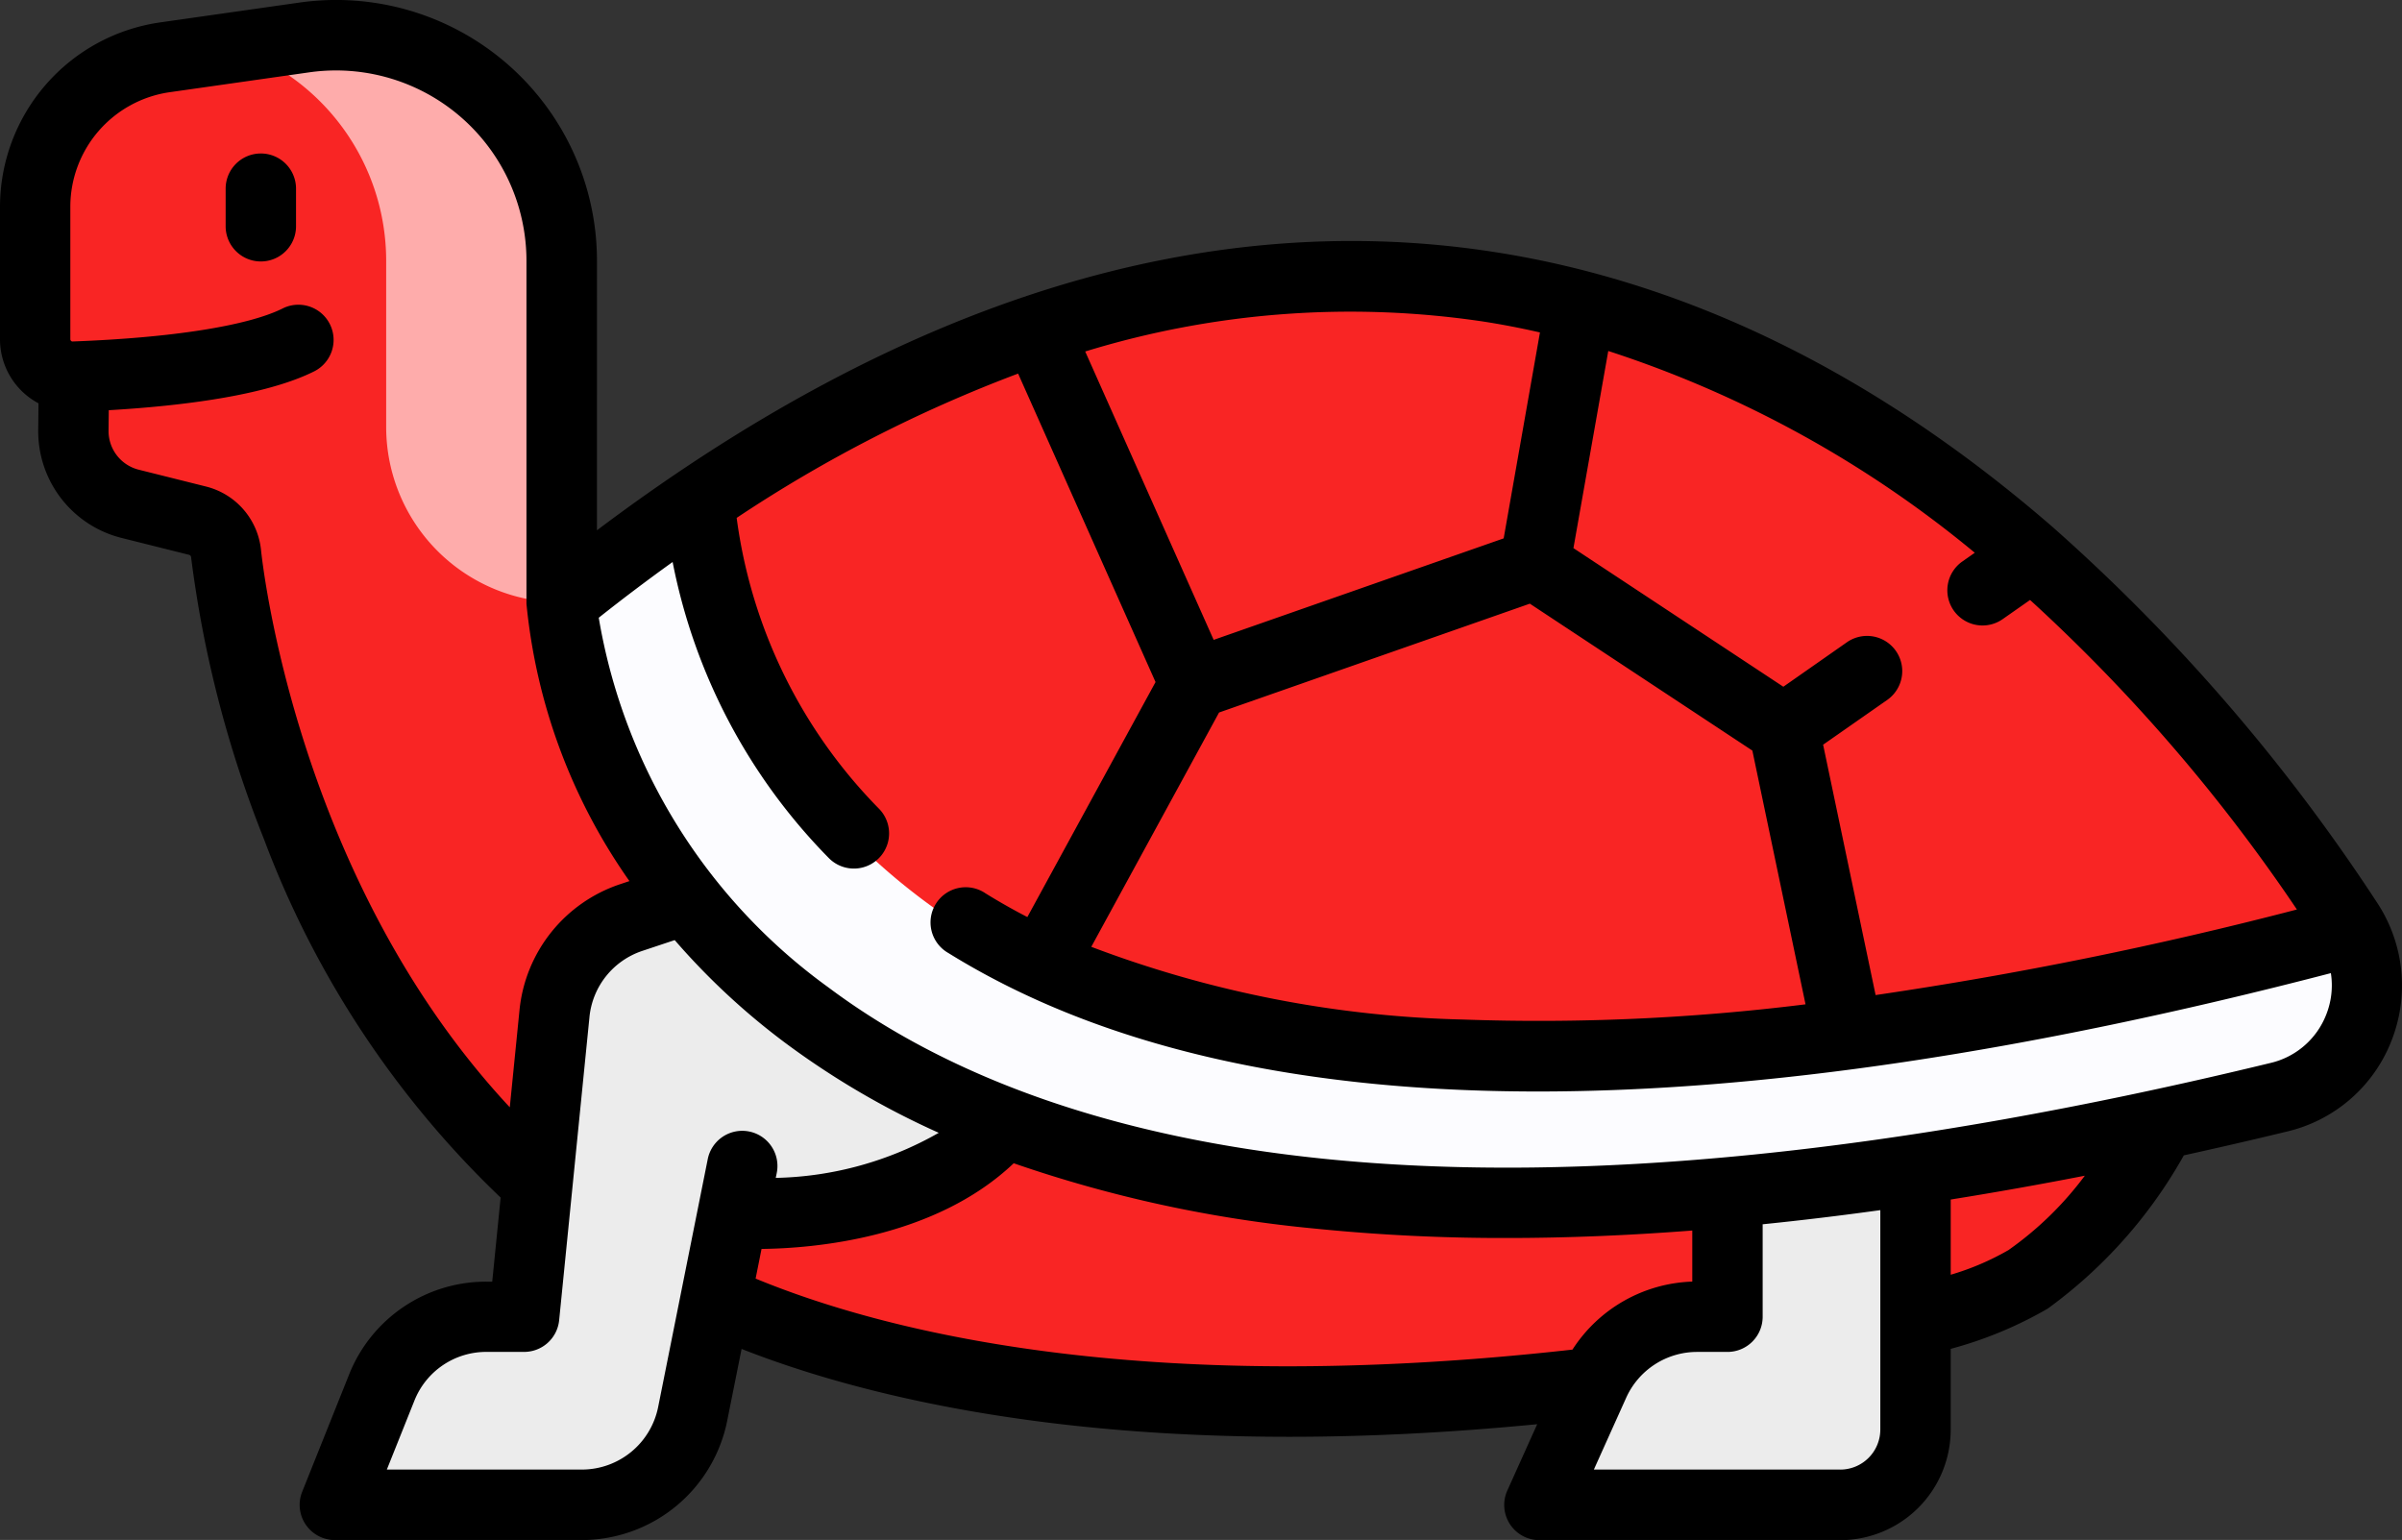
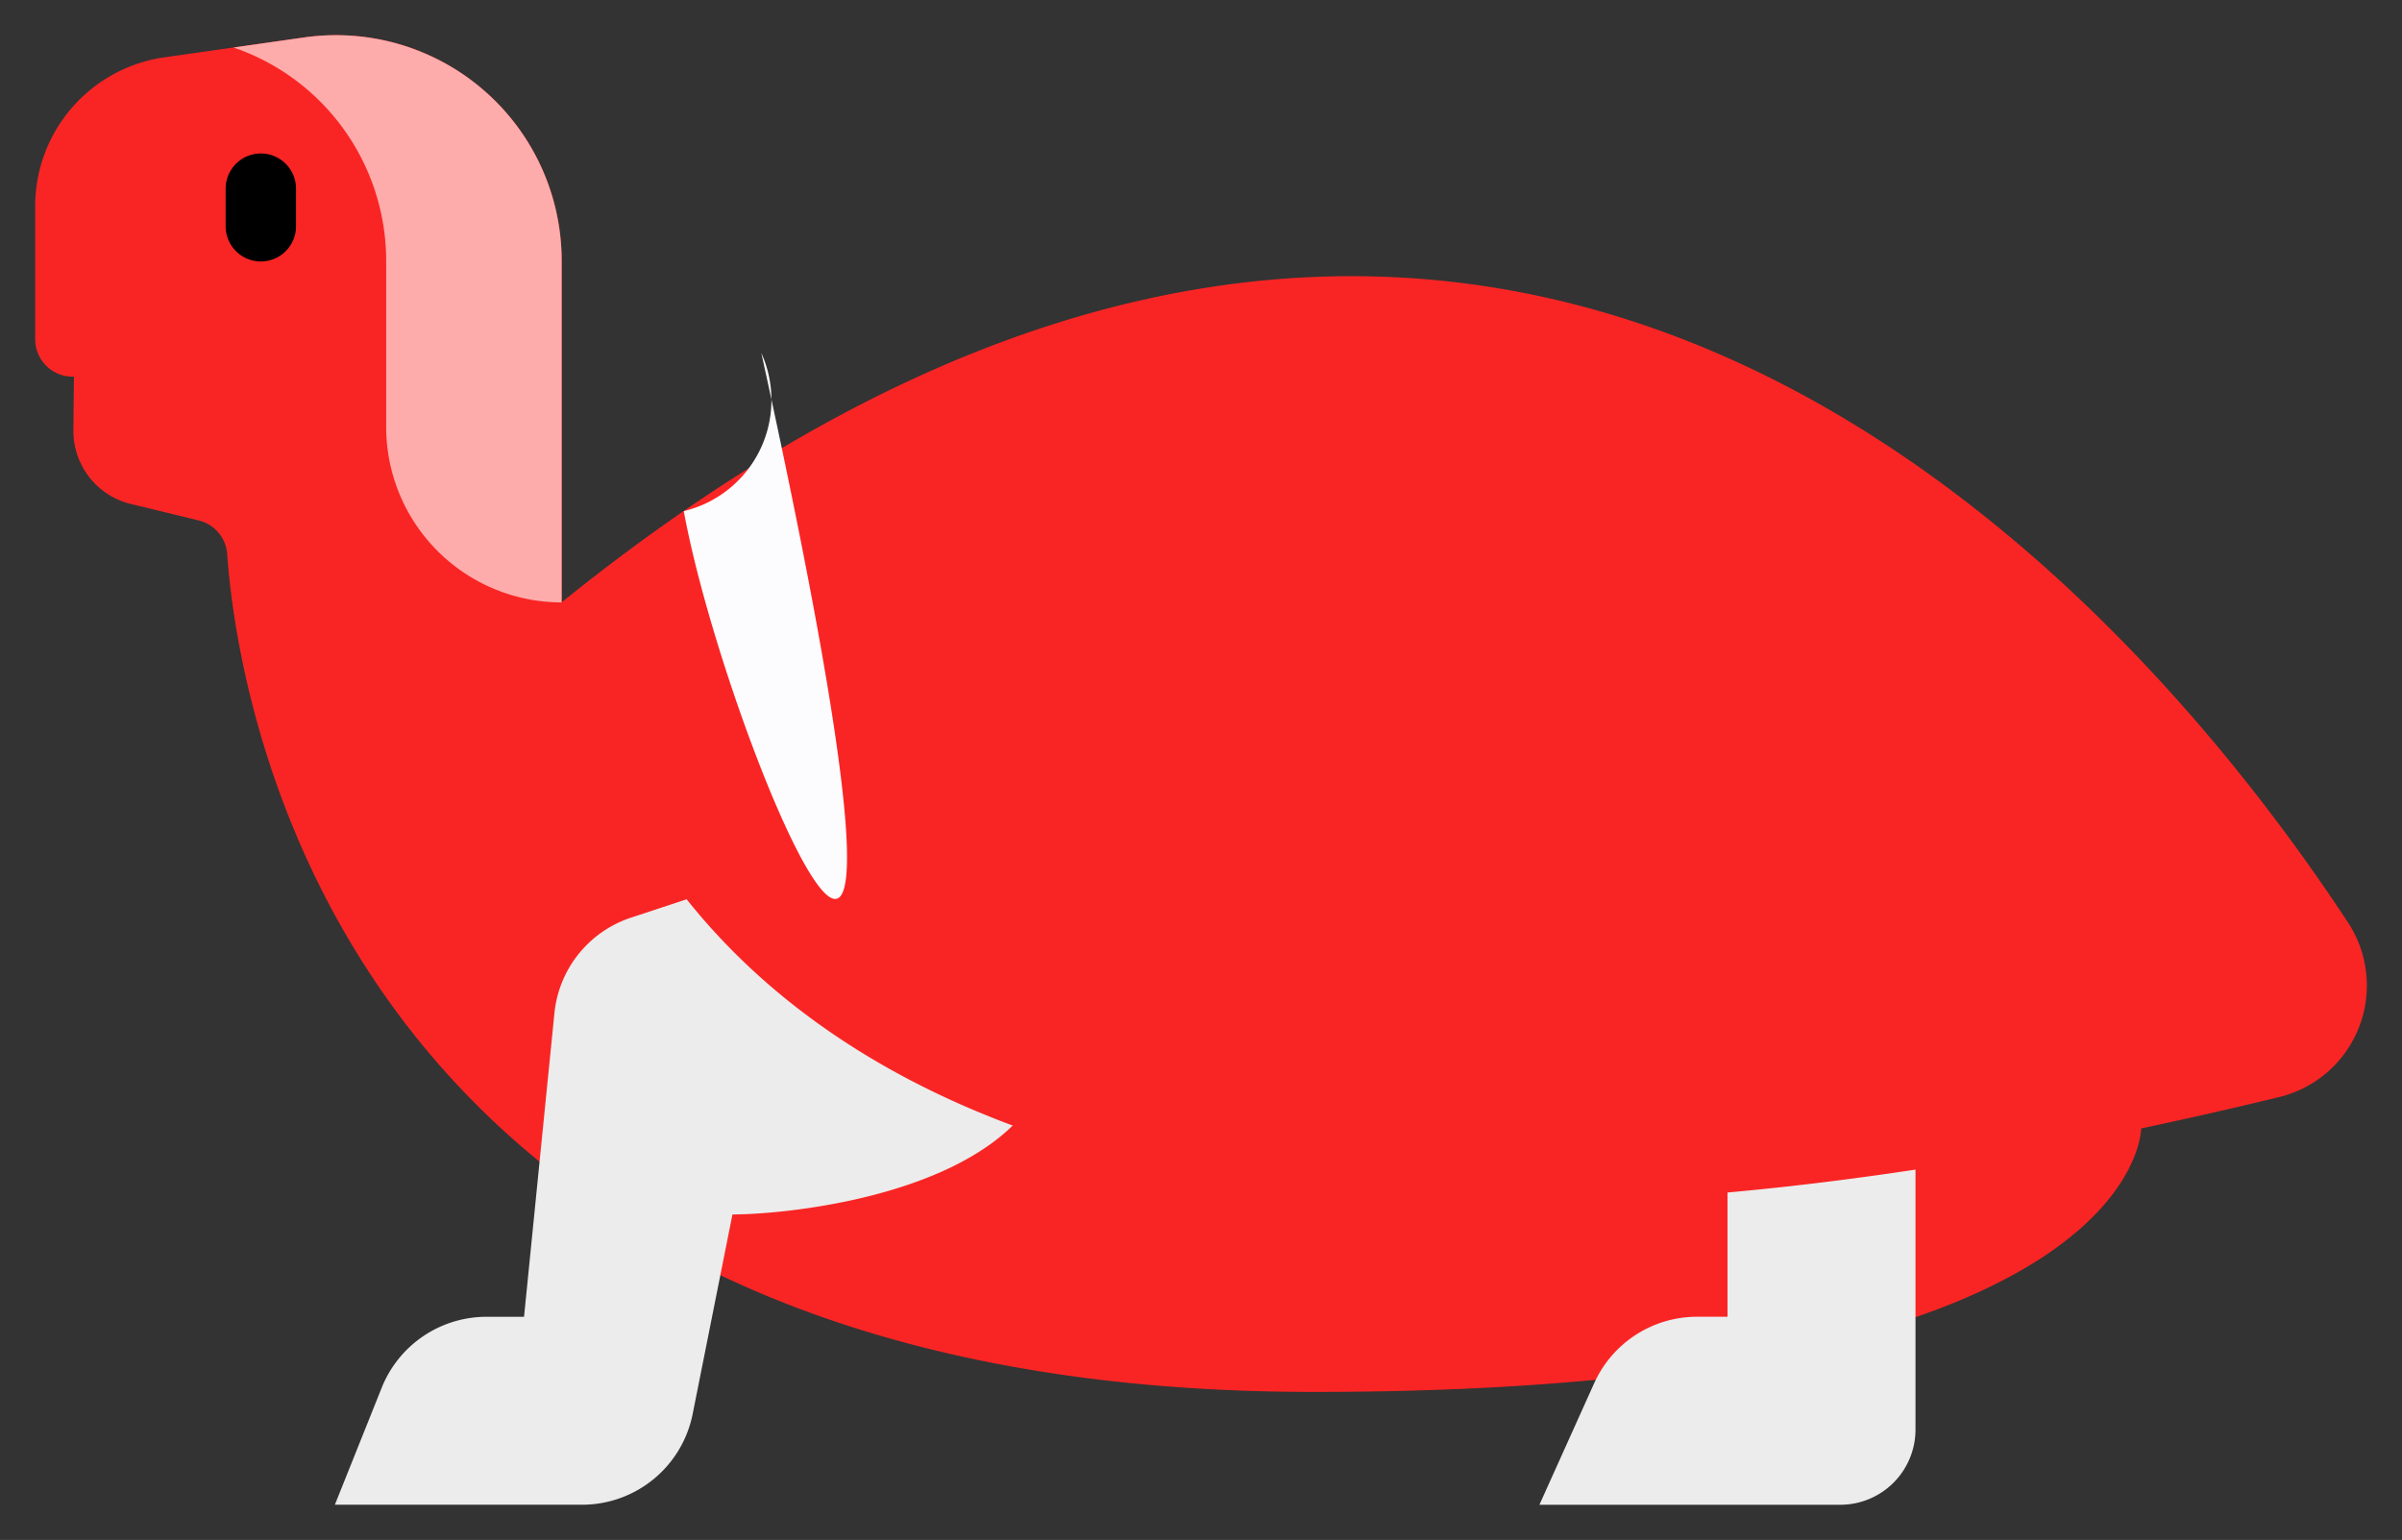
<svg xmlns="http://www.w3.org/2000/svg" width="96.548" height="61.905" viewBox="0 0 96.548 61.905">
  <rect x="0" y="0" width="96.548" height="61.905" fill="#333333" stroke="none" />
  <defs>
    <style>.a{fill:#f92524;}.b{fill:#ececec;}.c{fill:#feacab;}.d{fill:#fcfcff;}</style>
  </defs>
  <g transform="translate(0 -91.858)">
    <path class="a" d="M28.662,122.149V108.421A9.07,9.07,0,0,0,18.31,99.442l-5.619.8A6.047,6.047,0,0,0,7.5,106.231v5.336a1.506,1.506,0,0,0,1.558,1.511l-.022,2.15a3.023,3.023,0,0,0,2.29,2.964l2.741.665a1.5,1.5,0,0,1,1.15,1.348c.418,5.873,4.469,33.686,43.677,33.686,33.255,0,33.255-10.581,33.255-10.581v-3.023Z" transform="translate(-6.086 -6.079)" />
    <g transform="translate(13.46 127.659)">
      <path class="b" d="M98.981,290.782l-12.408-9.07L83.281,282.8a4.515,4.515,0,0,0-3.077,3.838l-1.221,12.207H77.472a4.535,4.535,0,0,0-4.21,2.851L71.379,306.4h9.934a4.535,4.535,0,0,0,4.447-3.645l1.6-8.024C89.415,294.73,96.1,294.079,98.981,290.782Z" transform="translate(-71.379 -281.712)" />
      <path class="b" d="M335.7,332.48v7.558h-1.225a4.535,4.535,0,0,0-4.135,2.674l-2.2,4.884h12.093a3.023,3.023,0,0,0,3.023-3.023V332.48Z" transform="translate(-279.723 -322.907)" />
    </g>
    <path class="c" d="M52.623,99.443l-2.836.405a9.063,9.063,0,0,1,6.134,8.573V115.1a7.054,7.054,0,0,0,7.054,7.054h0V108.422A9.069,9.069,0,0,0,52.623,99.443Z" transform="translate(-40.399 -6.08)" />
    <path class="a" d="M119.724,163.846s1.512,36.278,69.014,19.894a4.615,4.615,0,0,0,2.783-7.03C182.982,163.729,157.422,133.429,119.724,163.846Z" transform="translate(-97.148 -47.776)" />
-     <path class="d" d="M124.632,200.814c-1.613,1.111-3.248,2.327-4.909,3.666,0,0,1.512,36.278,69.014,19.894a4.593,4.593,0,0,0,3.117-6.355C136.33,233.543,126.391,210.448,124.632,200.814Z" transform="translate(-97.147 -88.41)" />
-     <path d="M95.555,128.156a74.7,74.7,0,0,0-13.007-15.075c-7.056-6.132-14.611-9.862-22.453-11.088-11.682-1.825-23.816,1.937-36.1,11.182V102.342A10.484,10.484,0,0,0,12.024,91.963l-5.619.8A7.5,7.5,0,0,0,0,100.152v5.336a2.916,2.916,0,0,0,1.547,2.583l-.011,1.064A4.424,4.424,0,0,0,4.9,113.486l2.694.674a.109.109,0,0,1,.085.081,46.106,46.106,0,0,0,2.933,11.354A38.7,38.7,0,0,0,20.123,140l-.338,3.38h-.232a5.921,5.921,0,0,0-5.524,3.74l-1.883,4.707a1.414,1.414,0,0,0,1.313,1.939h9.934a5.965,5.965,0,0,0,5.834-4.782l.581-2.9c4.134,1.628,11.264,3.532,22.012,3.532,3.029,0,6.35-.154,9.967-.506l-1.2,2.665a1.414,1.414,0,0,0,1.29,1.995H73.97a4.442,4.442,0,0,0,4.438-4.437v-3.252a16.056,16.056,0,0,0,3.9-1.618,19.216,19.216,0,0,0,5.471-6.161q2.044-.449,4.14-.956a5.974,5.974,0,0,0,4.206-3.651A6.045,6.045,0,0,0,95.555,128.156Zm-3.231.263a158.238,158.238,0,0,1-16.934,3.44l-2.11-10.065,2.577-1.8a1.414,1.414,0,1,0-1.622-2.317l-2.554,1.787-8.437-5.572,1.4-7.925a44.739,44.739,0,0,1,14.732,8.111l-.5.351a1.414,1.414,0,1,0,1.622,2.317l1.1-.77A69.075,69.075,0,0,1,92.324,128.42ZM49,120.5l12.492-4.375,8.944,5.906,2.137,10.2a86.5,86.5,0,0,1-13.748.612,45.111,45.111,0,0,1-14.961-2.924Zm10.655-15.711c.688.107,1.438.249,2.243.433L60.44,113.5,48.783,117.58,43.62,105.988A36.25,36.25,0,0,1,59.657,104.789ZM10.49,113.953a2.938,2.938,0,0,0-2.213-2.538l-2.694-.674a1.6,1.6,0,0,1-1.219-1.577l.008-.816c2.9-.169,6.3-.583,8.255-1.561a1.414,1.414,0,1,0-1.265-2.53c-1.4.7-4.473,1.182-8.443,1.328a.08.08,0,0,1-.062-.023.1.1,0,0,1-.03-.074v-5.336a4.655,4.655,0,0,1,3.977-4.585l5.619-.8a7.655,7.655,0,0,1,8.738,7.578V116.07c0,.011,0,.023,0,.034s0,.017,0,.025A23.261,23.261,0,0,0,25.3,127.277l-.38.127a5.957,5.957,0,0,0-4.038,5.052l-.391,3.914C11.935,127.2,10.549,114.526,10.49,113.953Zm15.963,34.472a3.129,3.129,0,0,1-3.06,2.508H15.549l1.107-2.768a3.105,3.105,0,0,1,2.9-1.962h1.512a1.414,1.414,0,0,0,1.407-1.274l1.219-12.194a3.124,3.124,0,0,1,2.118-2.65l1.308-.436a28.116,28.116,0,0,0,4.4,4.1,32.806,32.806,0,0,0,6.213,3.647,13.78,13.78,0,0,1-6.552,1.812l.041-.2a1.414,1.414,0,1,0-2.774-.555Zm3.919-5.17.238-1.191c2.1-.023,6.959-.427,10.136-3.444a51.913,51.913,0,0,0,12.084,2.624,75.152,75.152,0,0,0,7.734.38q3.583,0,7.457-.3v2.053a5.961,5.961,0,0,0-4.816,2.734C45.767,148.066,35.391,145.33,30.372,143.256Zm43.6,7.678H64.065l1.3-2.889a3.126,3.126,0,0,1,2.846-1.84h1.225a1.414,1.414,0,0,0,1.414-1.414v-3.717q2.318-.235,4.729-.569v8.821A1.611,1.611,0,0,1,73.97,150.934Zm6.773-8.832a10.58,10.58,0,0,1-2.336,1v-3.023q2.643-.422,5.39-.958A13.5,13.5,0,0,1,80.744,142.1ZM93.5,132.65a3.18,3.18,0,0,1-2.241,1.939c-14.895,3.615-27.7,4.91-38.065,3.849-8.223-.842-14.92-3.162-19.907-6.895a23.044,23.044,0,0,1-9.22-14.853q1.487-1.178,2.969-2.24a23.319,23.319,0,0,0,6.277,11.9,1.414,1.414,0,1,0,2.019-1.981,20.489,20.489,0,0,1-5.722-11.693,55.842,55.842,0,0,1,11.313-5.8l5.524,12.4-5.153,9.447c-.579-.3-1.141-.618-1.681-.953a1.414,1.414,0,1,0-1.491,2.4c5.98,3.71,13.9,5.565,23.69,5.565,9.046,0,19.695-1.589,31.877-4.758A3.189,3.189,0,0,1,93.5,132.65Z" />
+     <path class="d" d="M124.632,200.814a4.593,4.593,0,0,0,3.117-6.355C136.33,233.543,126.391,210.448,124.632,200.814Z" transform="translate(-97.147 -88.41)" />
    <path d="M49.511,124.58a1.414,1.414,0,0,0-1.414,1.414v1.512a1.414,1.414,0,0,0,2.829,0v-1.512A1.414,1.414,0,0,0,49.511,124.58Z" transform="translate(-39.027 -26.552)" />
  </g>
</svg>